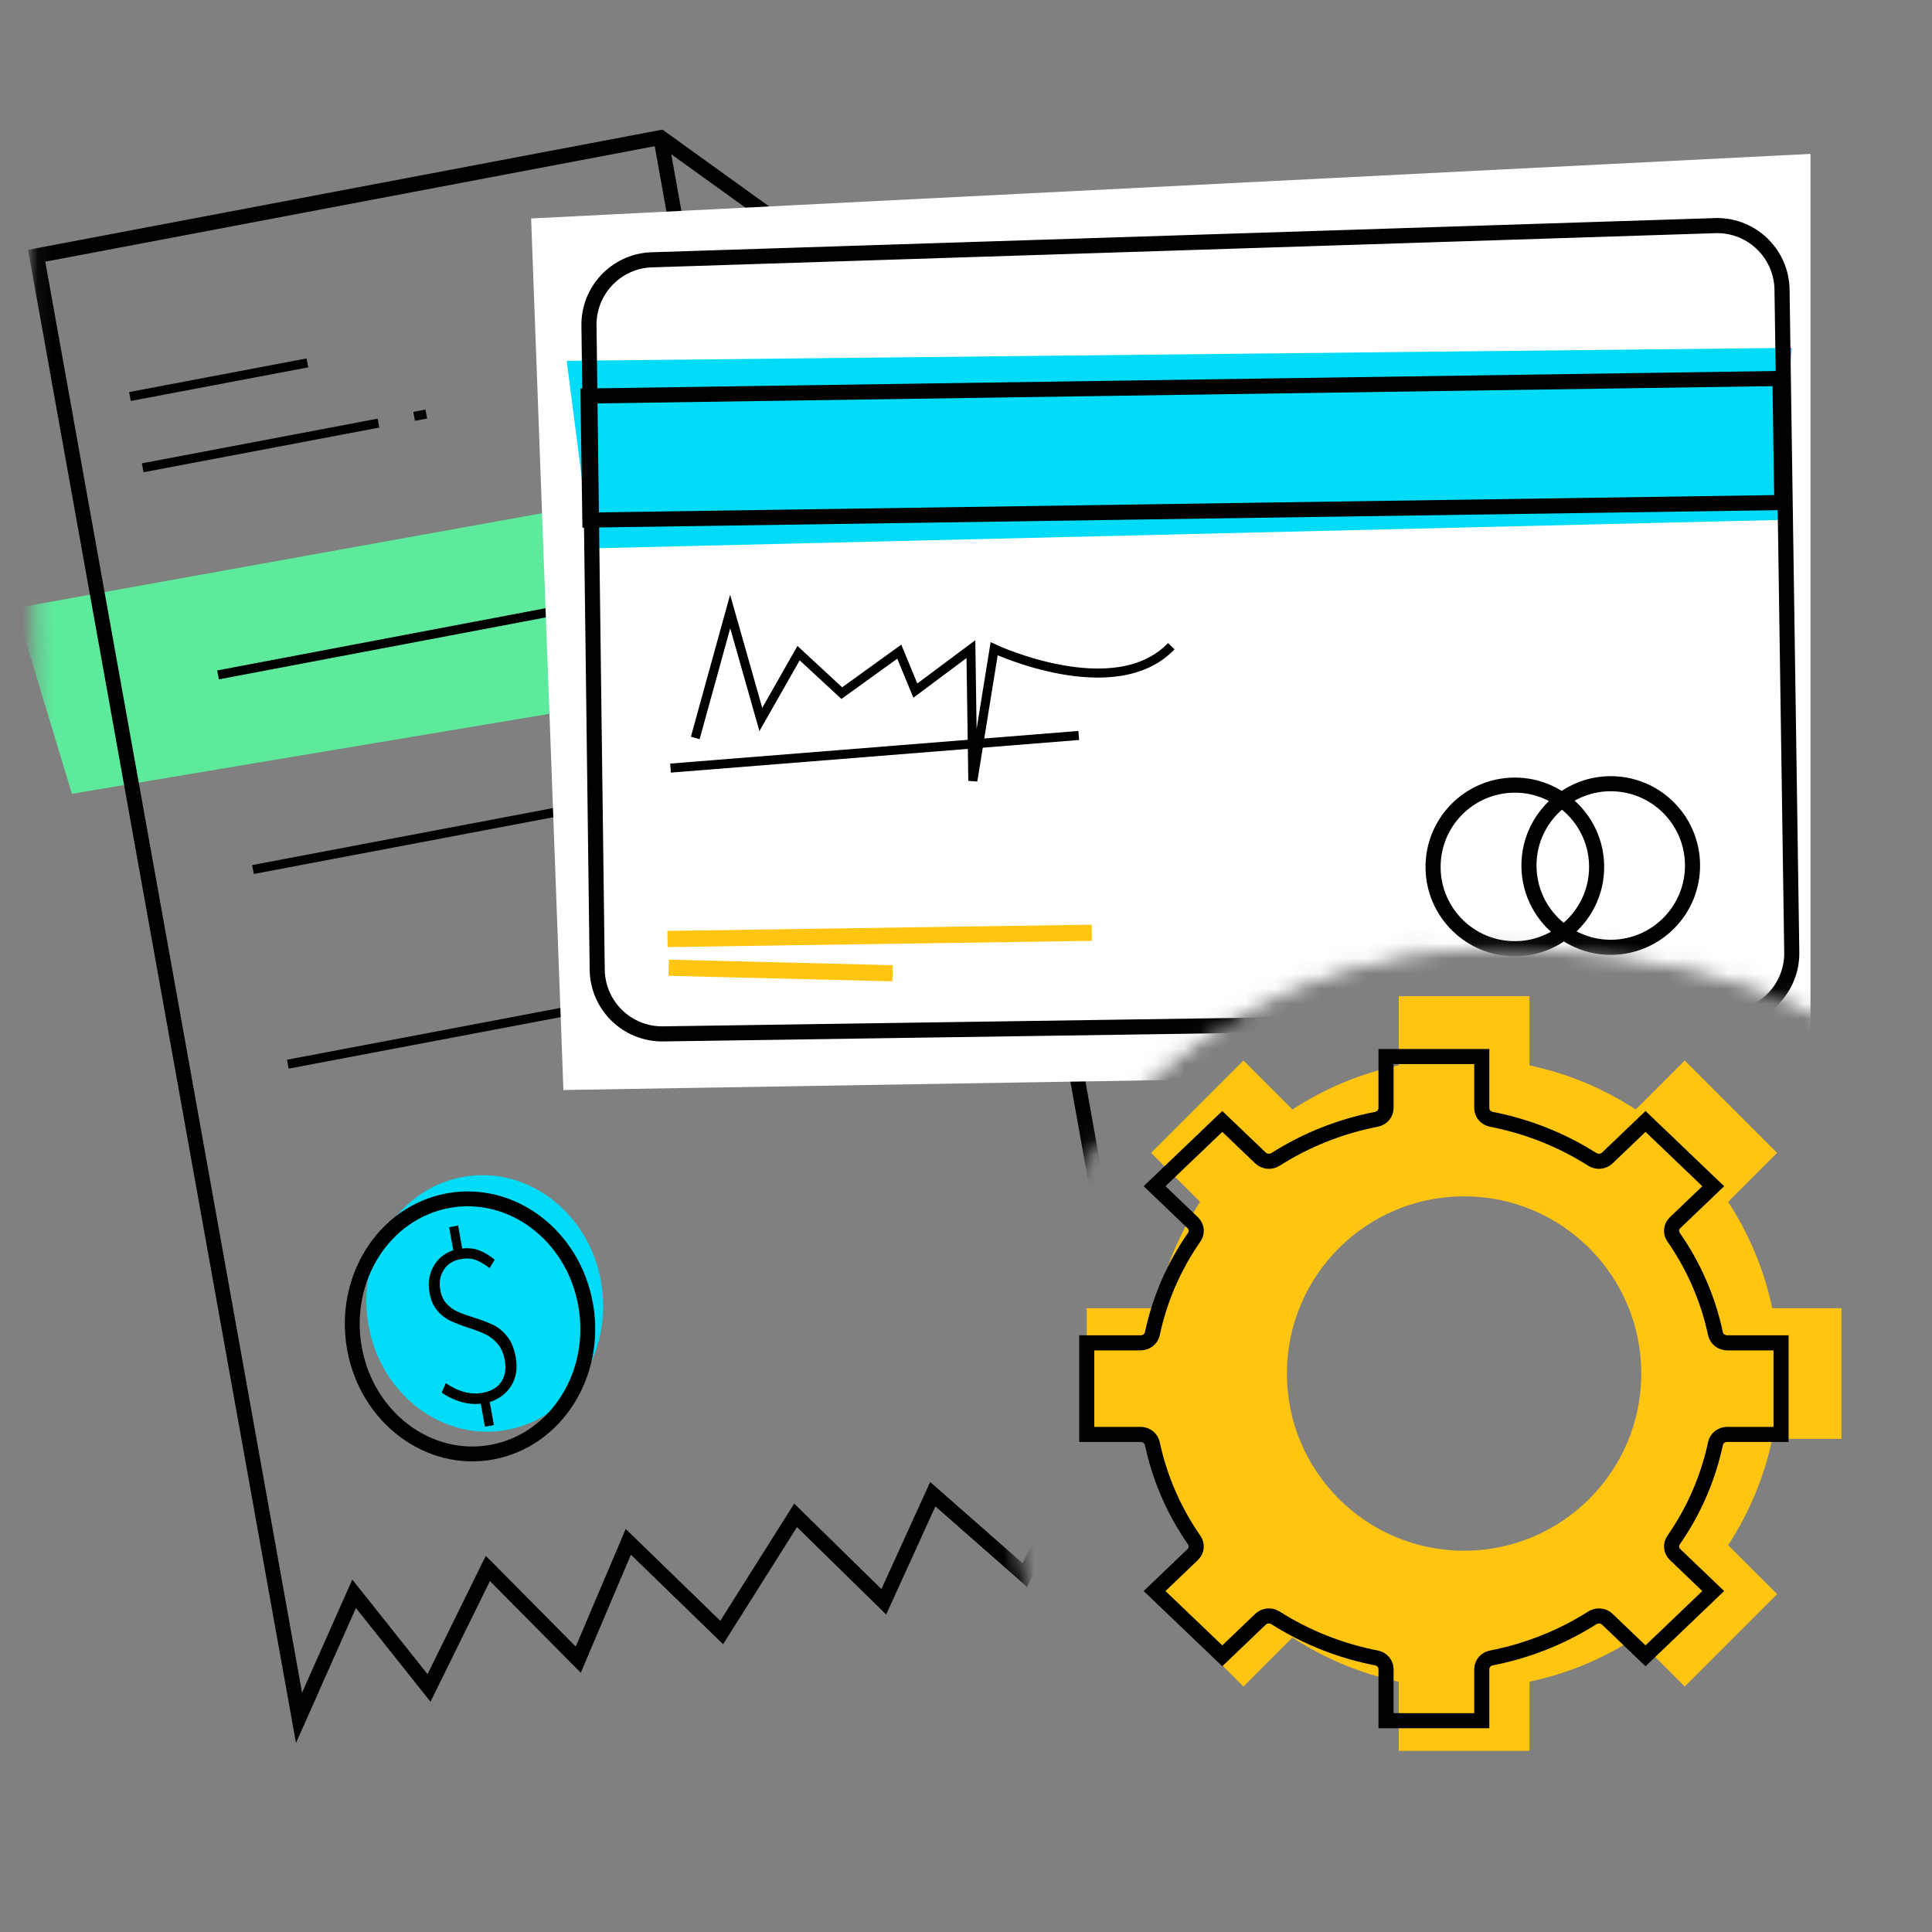
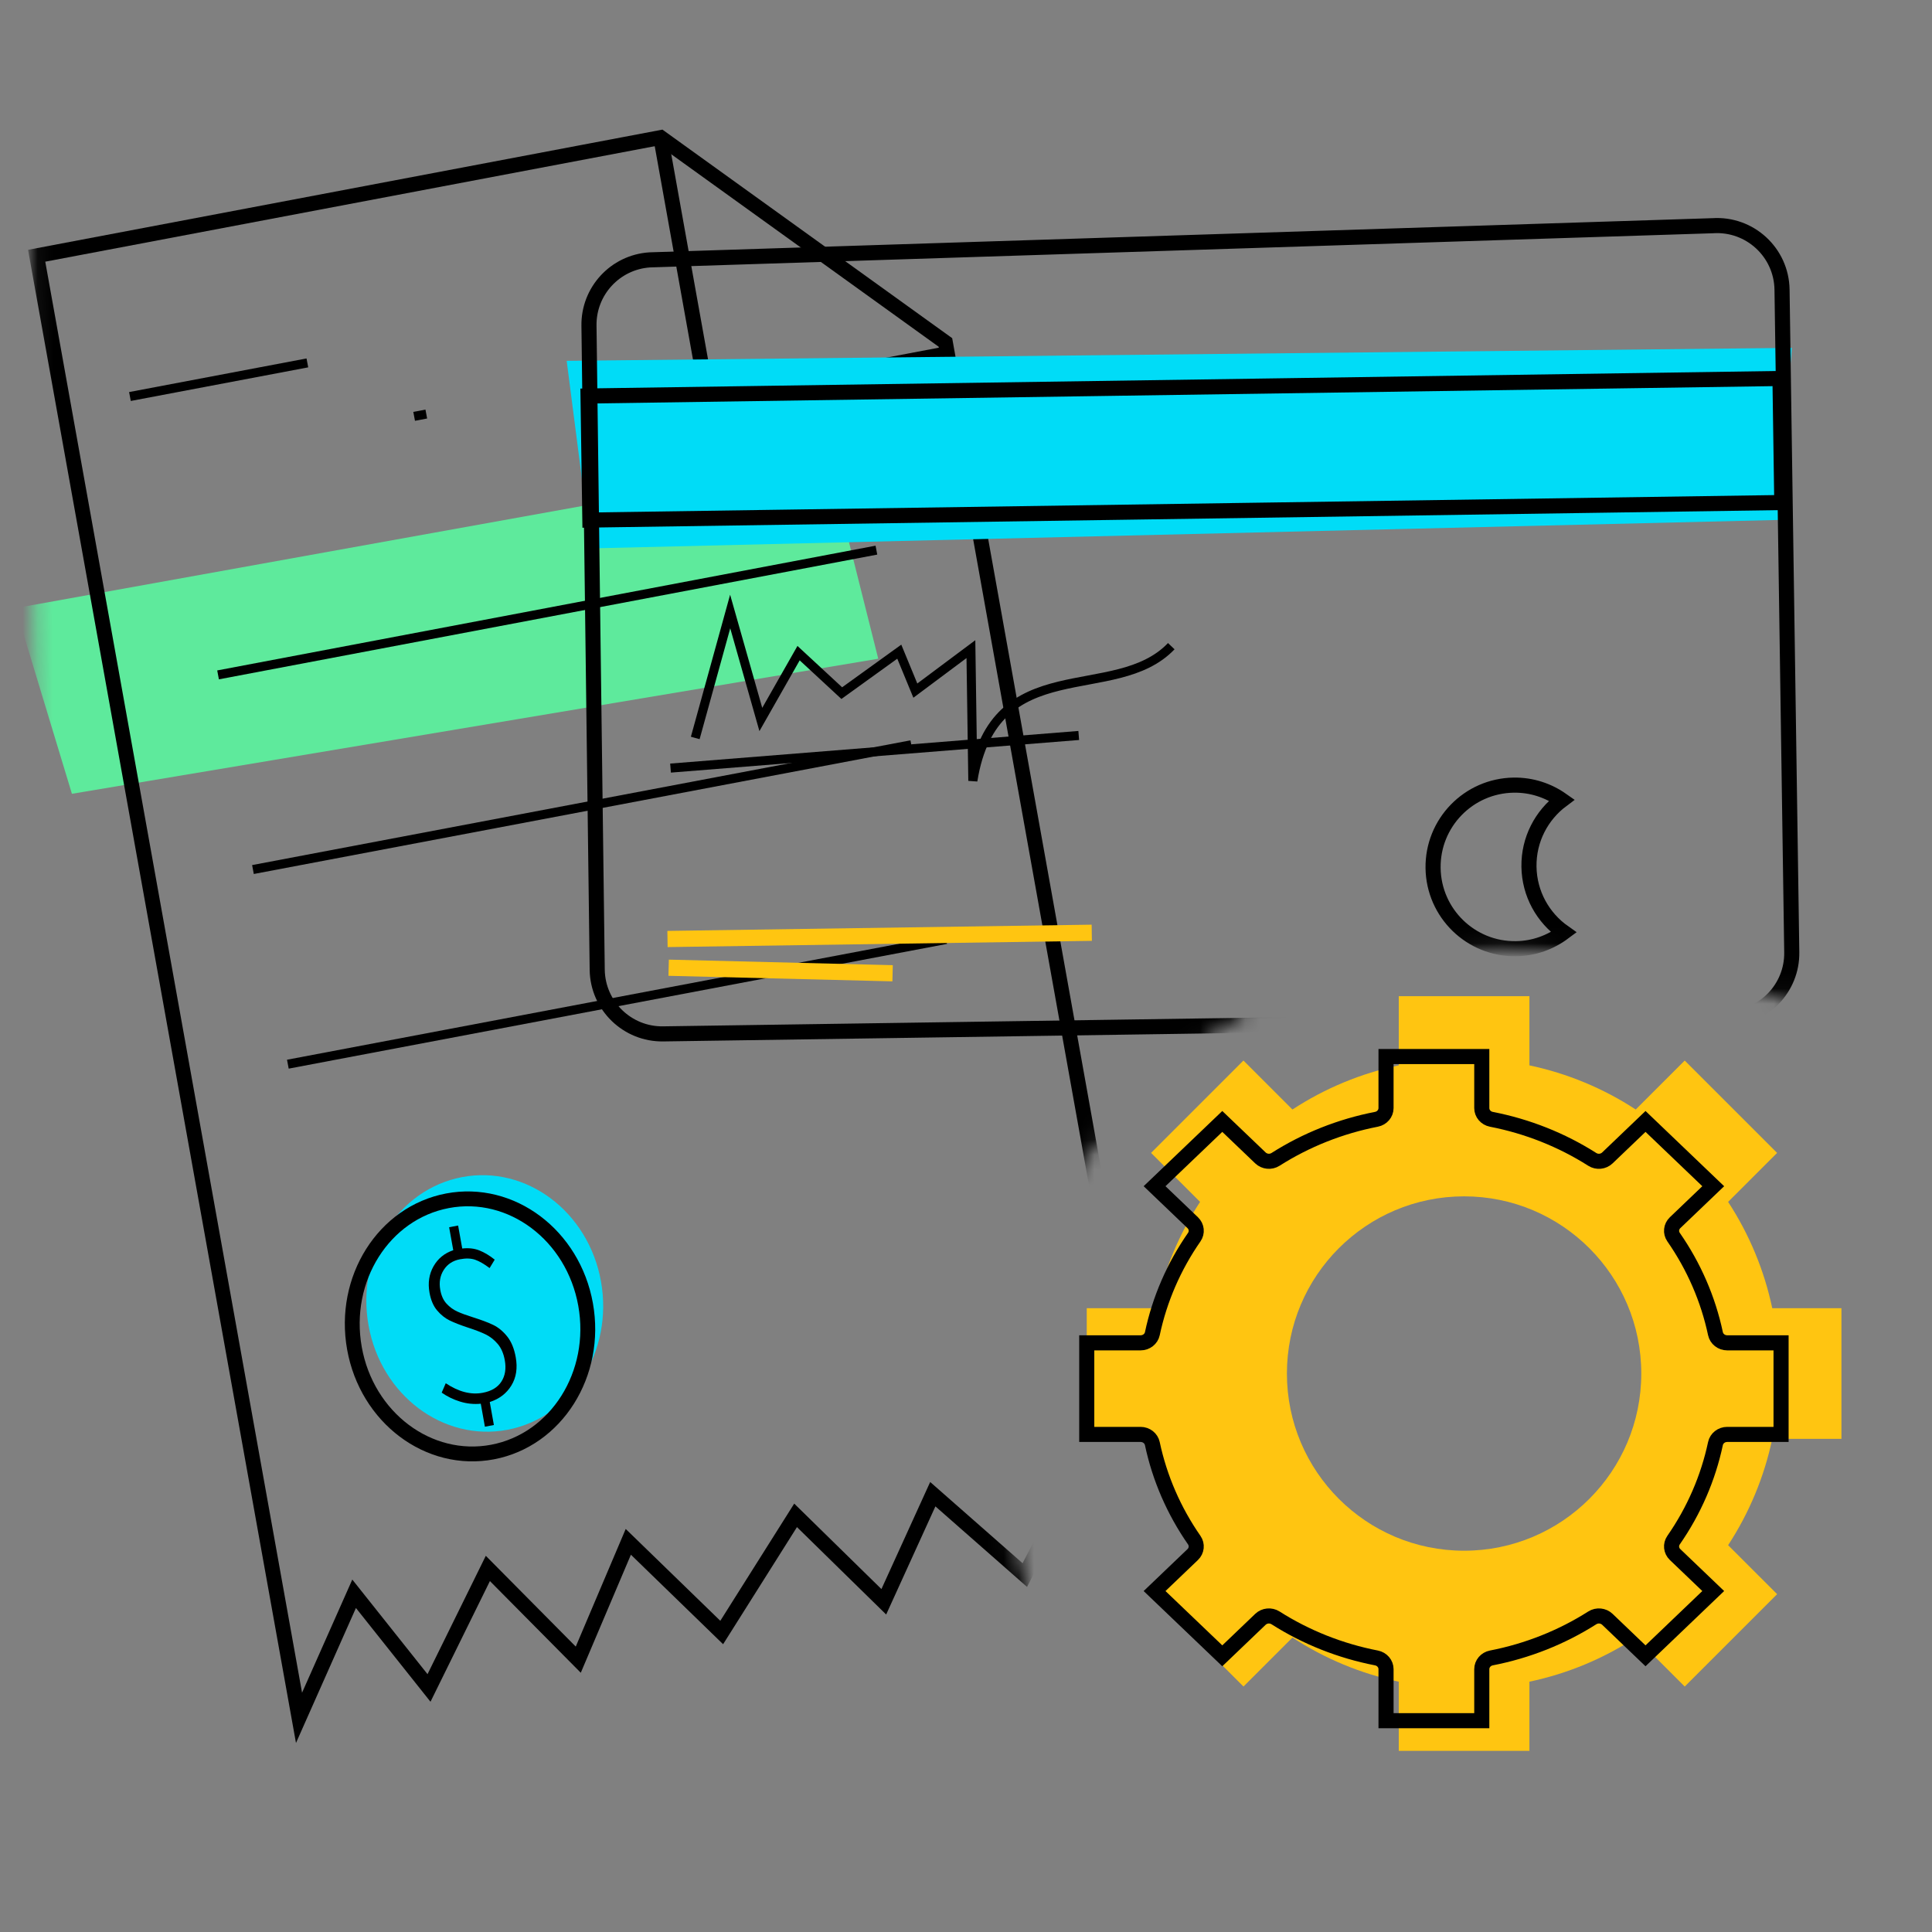
<svg xmlns="http://www.w3.org/2000/svg" width="128" height="128" viewBox="0 0 128 128" fill="none">
  <rect x="0" y="0" width="128" height="128" fill="#808080" stroke="none" />
  <g clip-path="url(#clip0_3_72)">
    <mask id="mask0_3_72" style="mask-type:alpha" maskUnits="userSpaceOnUse" x="1" y="4" width="129" height="113">
      <path d="M3.572 116L2.5 4.5H129.01L126.865 70.971C121.862 66.683 115.072 63.252 102.207 62.394C86.125 61.322 71.028 70.249 66.827 87.053C64.683 95.63 67.363 112.069 72.724 116H3.572Z" fill="#D9D9D9" stroke="black" />
    </mask>
    <g mask="url(#mask0_3_72)">
      <path fill-rule="evenodd" clip-rule="evenodd" d="M39.817 84.897C40.646 89.519 37.87 93.921 33.618 94.727C29.365 95.532 25.246 92.438 24.417 87.815C23.588 83.193 26.364 78.792 30.616 77.986C34.869 77.18 38.988 80.274 39.817 84.897" fill="#00DCF7" />
      <path fill-rule="evenodd" clip-rule="evenodd" d="M1.036 40.288L4.765 52.591L58.186 43.643L54.907 30.581L1.036 40.288Z" fill="#5EEA9C" />
      <path fill-rule="evenodd" clip-rule="evenodd" d="M62.636 22.688L43.773 9.11L2.429 16.944L19.811 113.812L23.461 105.592L28.423 111.832L32.322 103.913L38.312 109.958L41.627 102.15L47.815 108.158L52.71 100.396L58.554 106.123L61.8 98.994L67.897 104.352L71.257 97.87L76.969 102.633L62.636 22.688Z" stroke="black" stroke-width="0.984" />
      <path d="M43.774 9.11L46.881 26.439L62.769 23.428" stroke="black" stroke-width="0.984" stroke-linejoin="bevel" />
-       <path d="M9.456 30.992L25.076 28.032" stroke="black" stroke-width="0.6" stroke-linejoin="bevel" />
      <path d="M8.609 26.27L20.364 24.043" stroke="black" stroke-width="0.6" stroke-linejoin="bevel" />
      <path d="M27.438 27.584L28.243 27.432" stroke="black" stroke-width="0.6" stroke-linejoin="bevel" />
      <path fill-rule="evenodd" clip-rule="evenodd" d="M38.797 86.427C39.621 91.023 36.861 95.399 32.632 96.201C28.404 97.002 24.307 93.925 23.483 89.329C22.659 84.731 25.419 80.356 29.648 79.554C33.877 78.753 37.973 81.83 38.797 86.427Z" stroke="black" stroke-width="0.984" stroke-linejoin="bevel" />
      <path fill-rule="evenodd" clip-rule="evenodd" d="M33.882 91.789C33.562 92.316 33.084 92.682 32.448 92.888L32.721 94.411L32.126 94.523L31.853 93C31.393 93.045 30.938 92.999 30.489 92.861C30.04 92.723 29.631 92.525 29.263 92.266L29.532 91.643C30.385 92.213 31.203 92.424 31.986 92.275C32.562 92.166 32.974 91.918 33.221 91.532C33.469 91.146 33.544 90.675 33.444 90.122C33.364 89.67 33.206 89.308 32.971 89.034C32.737 88.76 32.47 88.551 32.171 88.406C31.872 88.261 31.484 88.112 31.008 87.958C30.499 87.79 30.093 87.631 29.788 87.482C29.483 87.332 29.207 87.112 28.959 86.819C28.712 86.527 28.544 86.134 28.456 85.642C28.34 84.996 28.428 84.414 28.721 83.897C29.014 83.381 29.45 83.025 30.03 82.83L29.756 81.307L30.351 81.195L30.624 82.717C31.045 82.669 31.423 82.712 31.759 82.844C32.095 82.977 32.434 83.18 32.776 83.455L32.437 84.013C32.076 83.742 31.758 83.558 31.482 83.462C31.206 83.366 30.87 83.355 30.474 83.43C30.002 83.52 29.644 83.754 29.4 84.135C29.156 84.515 29.079 84.956 29.169 85.459C29.237 85.839 29.374 86.142 29.581 86.368C29.787 86.593 30.026 86.769 30.297 86.892C30.568 87.016 30.926 87.146 31.37 87.285C31.897 87.451 32.331 87.615 32.673 87.778C33.014 87.942 33.323 88.196 33.6 88.541C33.877 88.886 34.066 89.346 34.169 89.921C34.298 90.639 34.203 91.261 33.882 91.789" fill="black" />
      <path d="M14.447 44.713L58.064 36.448" stroke="black" stroke-width="0.6" stroke-linejoin="bevel" />
      <path d="M16.759 57.609L60.376 49.344" stroke="black" stroke-width="0.6" stroke-linejoin="bevel" />
      <path d="M19.071 70.505L62.688 62.24" stroke="black" stroke-width="0.6" stroke-linejoin="bevel" />
-       <path fill-rule="evenodd" clip-rule="evenodd" d="M119.95 70.852L37.327 72.216L35.188 14.473L119.95 10.196L119.95 70.852Z" fill="white" />
      <path fill-rule="evenodd" clip-rule="evenodd" d="M39.148 36.332L37.544 23.906L118.711 23.047L117.83 34.449L39.148 36.332Z" fill="#00DCF7" />
      <path fill-rule="evenodd" clip-rule="evenodd" d="M114.465 67.461L43.938 68.498C41.559 68.533 39.602 66.632 39.567 64.253L39.021 21.579C38.987 19.287 40.755 17.37 43.042 17.218L113.47 14.954C115.932 14.79 118.028 16.723 118.064 19.19L118.709 63.09C118.744 65.469 116.844 67.427 114.465 67.461Z" stroke="black" />
      <path fill-rule="evenodd" clip-rule="evenodd" d="M118.049 33.294L39.08 34.455L38.959 26.236L117.928 25.076L118.049 33.294Z" stroke="black" />
      <path fill-rule="evenodd" clip-rule="evenodd" d="M101.298 57.421C101.271 55.618 102.132 54.01 103.475 53.006C102.572 52.37 101.472 51.999 100.284 52.017C97.291 52.061 94.901 54.523 94.945 57.515C94.989 60.507 97.45 62.898 100.443 62.854C101.631 62.837 102.72 62.433 103.604 61.772C102.233 60.807 101.324 59.226 101.298 57.421Z" stroke="black" />
-       <path fill-rule="evenodd" clip-rule="evenodd" d="M106.636 51.923C105.448 51.941 104.359 52.344 103.475 53.006C104.846 53.971 105.754 55.551 105.781 57.356C105.808 59.16 104.946 60.767 103.604 61.772C104.507 62.407 105.607 62.778 106.795 62.76C109.788 62.717 112.178 60.255 112.134 57.263C112.09 54.27 109.629 51.88 106.636 51.923Z" stroke="black" />
-       <path d="M46.062 48.891L48.376 40.513L50.407 47.668L52.908 43.272L55.77 45.922L59.58 43.175L60.644 45.755L64.325 43.007L64.453 51.73L65.864 42.984C65.864 42.984 73.869 46.716 77.6 42.811" stroke="black" stroke-width="0.6" />
+       <path d="M46.062 48.891L48.376 40.513L50.407 47.668L52.908 43.272L55.77 45.922L59.58 43.175L60.644 45.755L64.325 43.007L64.453 51.73C65.864 42.984 73.869 46.716 77.6 42.811" stroke="black" stroke-width="0.6" />
      <path d="M44.425 50.888L71.469 48.727" stroke="black" stroke-width="0.6" />
      <path fill-rule="evenodd" clip-rule="evenodd" d="M72.325 61.262L44.215 61.675L44.231 62.747L72.34 62.334L72.325 61.262Z" fill="#FFC511" />
      <path fill-rule="evenodd" clip-rule="evenodd" d="M59.15 63.945L44.313 63.578L44.287 64.65L59.124 65.017L59.15 63.945Z" fill="#FFC511" />
    </g>
    <path fill-rule="evenodd" clip-rule="evenodd" d="M101.328 66H92.672V70.583C90.163 71.112 87.775 72.104 85.628 73.508L82.382 70.262L76.262 76.382L79.508 79.628C78.105 81.775 77.113 84.163 76.584 86.672H72V95.328H76.583C77.112 97.837 78.104 100.226 79.508 102.373L76.261 105.618L82.383 111.737L85.628 108.492C87.775 109.895 90.163 110.887 92.672 111.416V116H101.328V111.416C103.837 110.887 106.226 109.895 108.372 108.492L111.617 111.738L117.738 105.617L114.492 102.372C115.895 100.226 116.887 97.837 117.416 95.328H122V86.672H117.416C116.887 84.163 115.895 81.775 114.492 79.628L117.738 76.383L111.617 70.263L108.371 73.508C106.225 72.105 103.837 71.114 101.328 70.584V66ZM85.261 91C85.261 84.517 90.517 79.261 97 79.261C103.483 79.261 108.739 84.517 108.739 91C108.739 97.483 103.483 102.739 97 102.739C90.517 102.739 85.261 97.483 85.261 91Z" fill="#FFC511" />
    <path d="M118 95.034H114.431C114.054 95.034 113.729 95.288 113.654 95.641C113.169 97.925 112.227 100.096 110.878 102.037C110.669 102.337 110.711 102.737 110.978 102.992L113.506 105.41L109.02 109.702L106.492 107.283C106.225 107.028 105.807 106.988 105.493 107.188C103.464 108.478 101.194 109.379 98.807 109.843C98.438 109.915 98.172 110.226 98.172 110.586V114H91.828V110.586C91.828 110.226 91.562 109.915 91.193 109.843C88.806 109.379 86.535 108.478 84.507 107.188C84.193 106.988 83.775 107.028 83.508 107.283L80.98 109.702L76.493 105.411L79.021 102.993C79.288 102.738 79.33 102.338 79.121 102.037C77.772 100.097 76.83 97.925 76.345 95.642C76.27 95.289 75.946 95.035 75.569 95.034H72V88.966H75.569C75.946 88.966 76.271 88.712 76.346 88.359C76.831 86.075 77.773 83.903 79.122 81.963C79.331 81.663 79.289 81.263 79.022 81.008L76.493 78.589L80.98 74.298L83.508 76.716C83.775 76.971 84.193 77.011 84.507 76.812C86.535 75.522 88.806 74.62 91.192 74.156C91.562 74.085 91.827 73.774 91.828 73.414V70H98.172V73.414C98.172 73.774 98.438 74.085 98.807 74.157C101.194 74.621 103.464 75.523 105.492 76.812C105.806 77.012 106.224 76.972 106.491 76.717L109.02 74.298L113.506 78.59L110.978 81.008C110.711 81.263 110.669 81.663 110.878 81.963C112.227 83.903 113.169 86.075 113.654 88.359C113.729 88.712 114.054 88.966 114.431 88.966H118V95.034Z" stroke="black" />
  </g>
  <defs>
    <clipPath id="clip0_3_72">
      <rect width="128" height="128" fill="white" />
    </clipPath>
  </defs>
</svg>